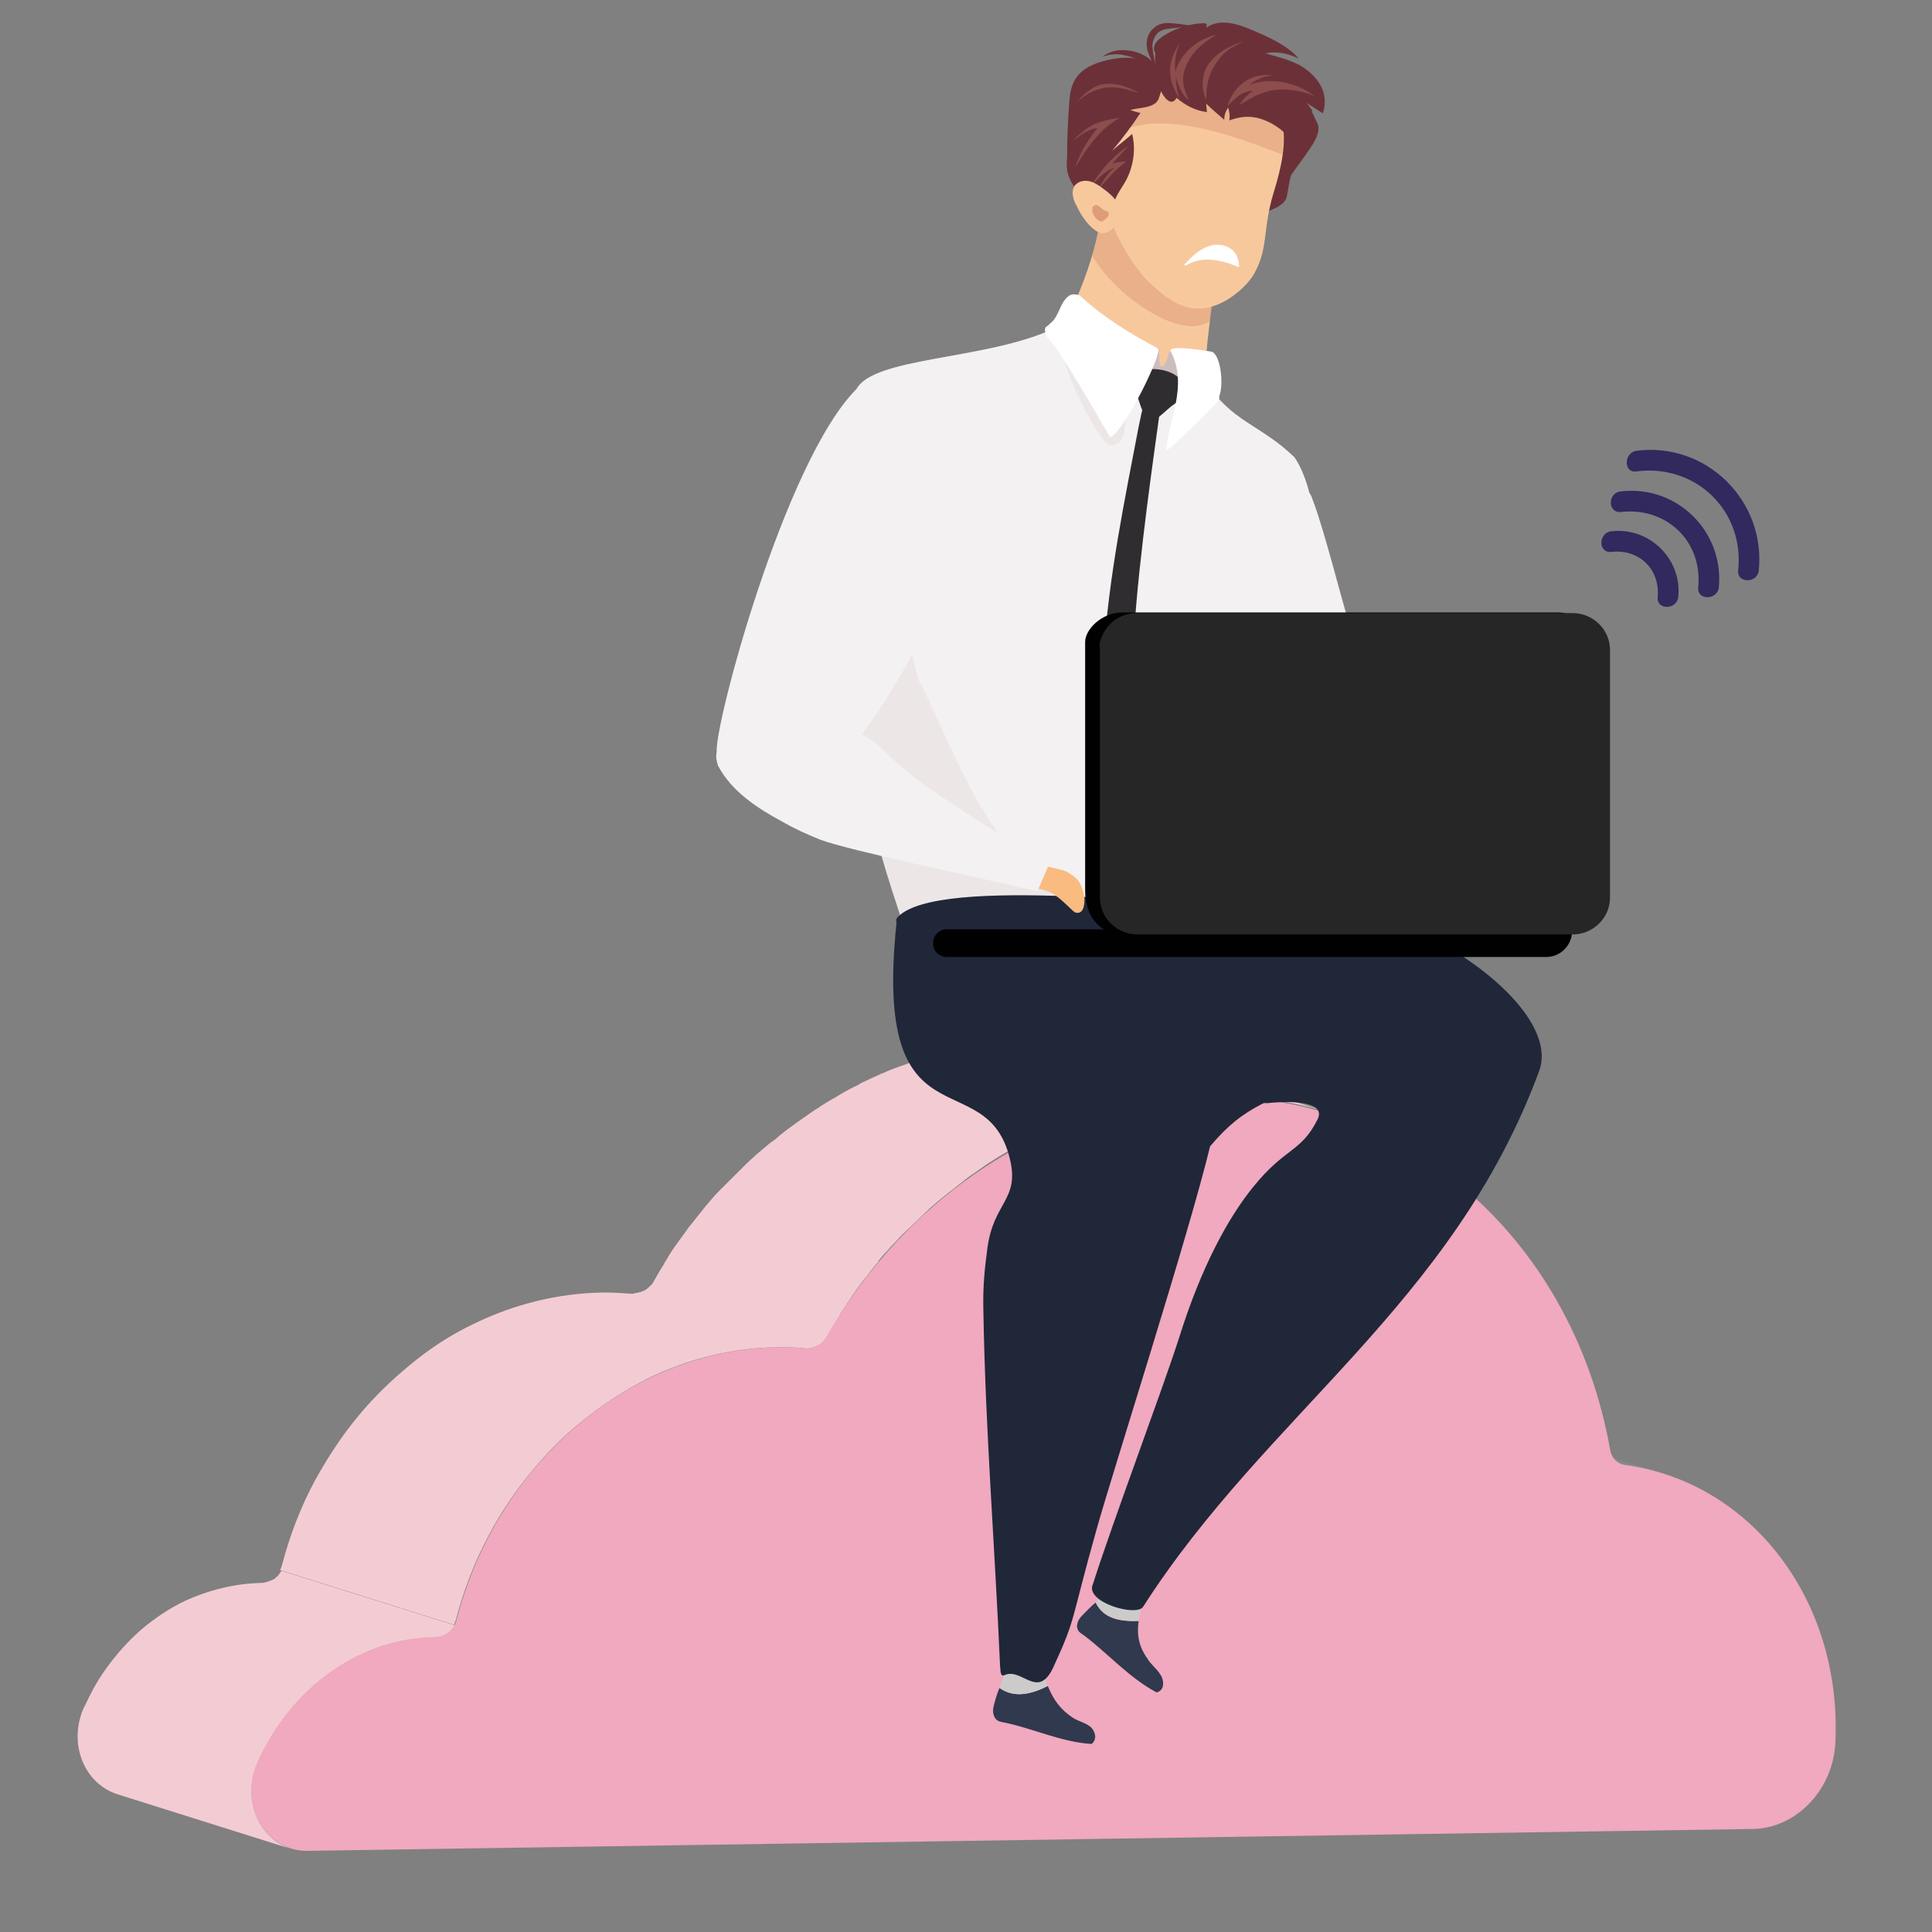
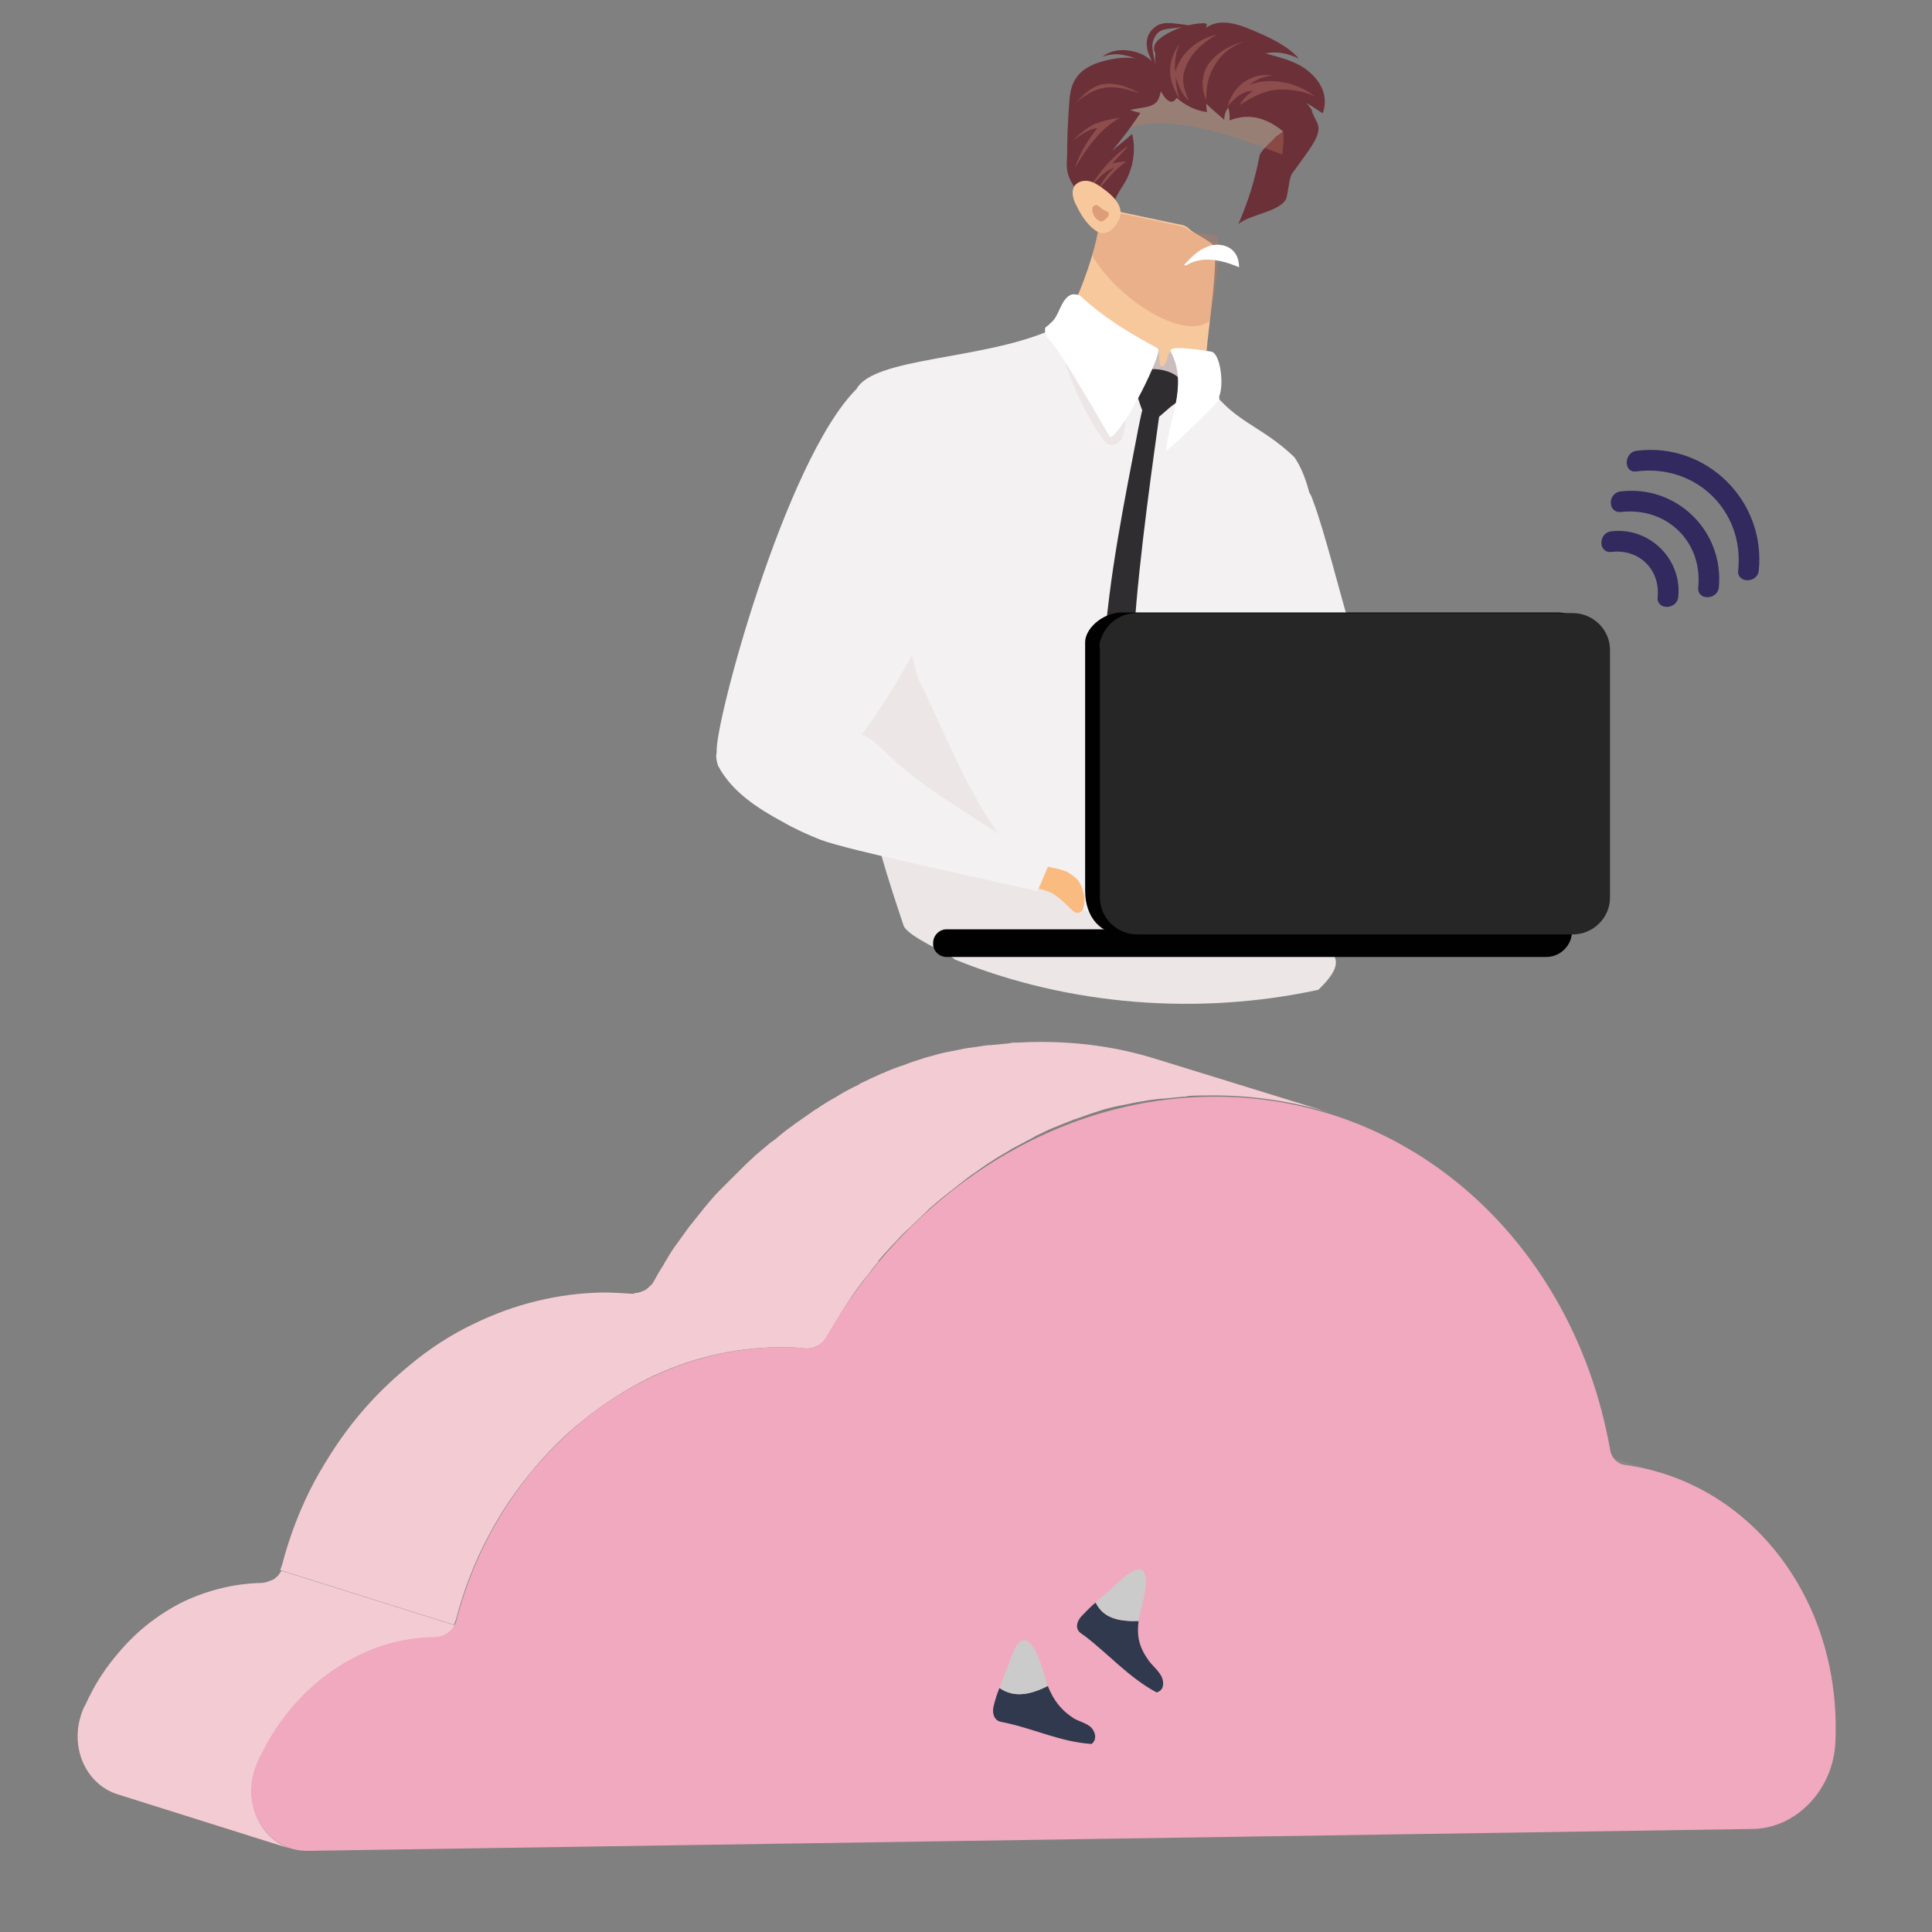
<svg xmlns="http://www.w3.org/2000/svg" xmlns:xlink="http://www.w3.org/1999/xlink" id="Layer_1" x="0px" y="0px" viewBox="0 0 300 300" style="enable-background:new 0 0 300 300;" xml:space="preserve">
  <rect x="0" y="0" width="300" height="300" fill="#808080" stroke="none" />
  <style type="text/css"> .st0{enable-background:new ;} .st1{clip-path:url(#SVGID_1_);enable-background:new ;} .st2{fill:#888888;} .st3{fill:#F3CCD3;} .st4{fill:#F0A9BF;} .st5{fill:url(#SVGID_2_);} .st6{fill:url(#SVGID_3_);} .st7{fill:url(#SVGID_4_);} .st8{fill:#6C3138;} .st9{fill:#F8C89D;} .st10{opacity:0.32;fill:#CA7F60;} .st11{fill:#8E4D4D;} .st12{opacity:0.58;fill:#CC7E60;} .st13{fill:#FFFFFF;} .st14{opacity:0.31;fill:#E39962;} .st15{fill:#F3F1F1;} .st16{fill:#CBBDBD;} .st17{fill:#ECE7E6;} .st18{fill:#2F2D30;} .st19{fill:#31394E;} .st20{fill:#CCCBCB;} .st21{fill:#202739;} .st22{fill:#FABB80;} .st23{fill:#010101;} .st24{fill:#262626;} .st25{fill:#32295E;} </style>
  <g>
    <g class="st0">
      <defs>
        <path id="SVGID_10_" class="st0" d="M252,227.4l-27-8.5c0.1,0,0.3,0.1,0.4,0.1c2,0.3,3.9,0.7,5.7,1.3l27,8.5 c-1.8-0.6-3.8-1-5.7-1.3C252.3,227.5,252.2,227.5,252,227.4z" />
      </defs>
      <clipPath id="SVGID_1_">
        <use xlink:href="#SVGID_10_" style="overflow:visible;" />
      </clipPath>
      <g class="st1">
        <path class="st2" d="M252,227.4l-27-8.5c0.1,0,0.3,0.1,0.4,0.1c2,0.3,3.9,0.7,5.7,1.3l27,8.5c-1.8-0.6-3.8-1-5.7-1.3 C252.3,227.5,252.2,227.5,252,227.4L252,227.4z" />
      </g>
    </g>
    <path class="st3" d="M179.7,164.5c-6-1.9-12.3-2.8-19-2.7c-1.1,0-2.1,0.1-3.2,0.1c-0.2,0-0.5,0-0.7,0.1c-1,0.1-2.1,0.2-3.1,0.3 c-0.1,0-0.2,0-0.3,0c-0.9,0.1-1.9,0.3-2.8,0.4c-0.2,0-0.5,0.1-0.7,0.1c-1,0.2-2,0.4-3,0.6c-0.2,0-0.3,0.1-0.5,0.1 c-0.9,0.2-1.7,0.5-2.6,0.7c-0.2,0.1-0.4,0.1-0.6,0.2c-1,0.3-1.9,0.6-2.9,1c-0.2,0.1-0.4,0.1-0.6,0.2c-0.8,0.3-1.7,0.6-2.5,1 c-0.2,0.1-0.4,0.1-0.5,0.2c-0.9,0.4-1.8,0.8-2.8,1.3c-0.1,0-0.2,0.1-0.2,0.1c-0.1,0-0.2,0.1-0.3,0.2c-1.1,0.5-2.2,1.1-3.2,1.7 c-0.1,0.1-0.2,0.1-0.3,0.2c-1.1,0.6-2.1,1.2-3.1,1.9c-0.1,0-0.1,0.1-0.2,0.1c-1,0.7-2,1.4-3,2.1c-0.1,0.1-0.3,0.2-0.4,0.3 c-1,0.7-1.9,1.4-2.8,2.2c-0.1,0.1-0.2,0.1-0.3,0.2c-0.1,0.1-0.2,0.2-0.3,0.2c-0.8,0.7-1.7,1.4-2.5,2.1c-0.1,0.1-0.2,0.2-0.3,0.3 c-0.8,0.7-1.5,1.4-2.2,2.1c-0.1,0.1-0.3,0.3-0.4,0.4c-0.8,0.8-1.5,1.5-2.3,2.3c-0.2,0.2-0.3,0.3-0.5,0.5c-0.8,0.8-1.5,1.7-2.2,2.5 c0,0,0,0,0,0c0,0,0,0,0,0c-0.6,0.8-1.3,1.6-1.9,2.4c-0.2,0.2-0.3,0.4-0.5,0.6c-0.6,0.8-1.2,1.7-1.8,2.5c0,0,0,0,0,0 c-0.6,0.8-1.2,1.7-1.7,2.6c-0.1,0.2-0.3,0.4-0.4,0.7c-0.6,0.9-1.1,1.8-1.6,2.7c-0.6,1.1-1.7,1.8-3.1,1.8l27,8.5 c1.2,0,2.1-0.5,2.7-1.3l0,0c0.1-0.2,0.3-0.4,0.4-0.6c0.5-0.9,1.1-1.8,1.6-2.7c0.1-0.2,0.3-0.4,0.4-0.7c0.6-0.9,1.1-1.7,1.7-2.6 c0,0,0,0,0,0c0.6-0.9,1.2-1.7,1.8-2.5c0.2-0.2,0.3-0.4,0.5-0.6c0.6-0.8,1.2-1.6,1.9-2.4c0,0,0,0,0-0.1c0.7-0.9,1.5-1.7,2.2-2.5 c0.2-0.2,0.3-0.3,0.5-0.5c0.7-0.8,1.5-1.6,2.3-2.3c0.1-0.1,0.3-0.3,0.4-0.4c0.7-0.7,1.5-1.4,2.2-2.1c0.1-0.1,0.2-0.2,0.3-0.3 c0.8-0.7,1.6-1.4,2.5-2.1c0.2-0.1,0.3-0.3,0.5-0.4c0.9-0.7,1.9-1.5,2.8-2.2c0.1-0.1,0.3-0.2,0.4-0.3c1-0.7,2-1.4,3-2.1 c0.1,0,0.1-0.1,0.2-0.1c1-0.7,2.1-1.3,3.1-1.9c0.1-0.1,0.2-0.1,0.3-0.2c1.1-0.6,2.1-1.1,3.2-1.7c0.2-0.1,0.4-0.2,0.5-0.3 c0.9-0.4,1.8-0.9,2.8-1.3c0.2-0.1,0.4-0.1,0.5-0.2c0.8-0.3,1.7-0.7,2.5-1c0.2-0.1,0.4-0.1,0.6-0.2c0.9-0.3,1.9-0.7,2.9-1 c0.2-0.1,0.4-0.1,0.6-0.2c0.9-0.3,1.7-0.5,2.6-0.7c0.2,0,0.3-0.1,0.5-0.1c1-0.2,2-0.4,3-0.6c0.2,0,0.5-0.1,0.7-0.1 c0.9-0.2,1.9-0.3,2.8-0.4c0.1,0,0.2,0,0.3,0c1-0.1,2-0.2,3.1-0.3c0.2,0,0.5,0,0.7-0.1c1-0.1,2.1-0.1,3.2-0.1c6.6-0.1,13,0.9,19,2.7 L179.7,164.5z" />
    <path class="st3" d="M43.7,243.9c-0.1,0.2-0.3,0.4-0.4,0.6c-0.1,0.2-0.3,0.3-0.5,0.5c-0.2,0.2-0.4,0.3-0.7,0.4 c-0.5,0.2-1,0.4-1.6,0.4c-4.1,0.1-8.1,1.1-11.8,2.8c-2.1,1-4.1,2.3-6,3.8c-1.7,1.4-3.2,2.9-4.6,4.6c-1.5,1.8-2.9,3.8-4,6 c-0.4,0.7-0.7,1.5-1.1,2.2c-2.5,5.7,0.2,11.8,5.2,13.4l27,8.5c-5-1.6-7.7-7.7-5.2-13.4c0.3-0.8,0.7-1.5,1.1-2.2 c1.1-2.1,2.5-4.1,4-6c1.4-1.7,2.9-3.2,4.6-4.6c1.9-1.5,3.9-2.8,6-3.8c3.6-1.8,7.6-2.8,11.8-2.8c0.6,0,1.1-0.1,1.6-0.4 c0.2-0.1,0.5-0.3,0.7-0.4c0.2-0.1,0.3-0.3,0.5-0.5c0.2-0.2,0.3-0.4,0.4-0.6L43.7,243.9z" />
    <path class="st3" d="M101,199.6c-0.1,0.2-0.3,0.3-0.5,0.5c-0.2,0.2-0.4,0.3-0.7,0.4c-0.5,0.2-1,0.4-1.6,0.4c-1.5-0.1-3-0.2-4.5-0.2 c-7,0.1-13.8,1.8-20,4.8c-3.6,1.7-7,3.9-10.1,6.5c-2.8,2.3-5.5,4.9-7.9,7.8c-2.6,3.1-4.8,6.5-6.8,10.1c-2.2,4.1-3.9,8.5-5.1,13.1 c-0.1,0.3-0.2,0.6-0.3,0.8l27,8.5c0.1-0.3,0.2-0.5,0.3-0.8c1.2-4.6,2.9-9,5.1-13.1c1.9-3.6,4.2-7,6.8-10.1c2.4-2.9,5-5.5,7.9-7.8 c3.1-2.5,6.5-4.7,10.1-6.5c6.2-3,12.9-4.7,20-4.8c1.5,0,3,0,4.5,0.2c0.6,0,1.1-0.1,1.6-0.4c0.2-0.1,0.5-0.3,0.7-0.4 c0.2-0.1,0.3-0.3,0.5-0.5L101,199.6z" />
    <path class="st4" d="M187.7,170.3c31.4-0.5,56.6,22.8,62.3,54.7c0.2,1.4,1.2,2.4,2.5,2.5c19.3,2.7,33.5,20.8,32.5,43 c-0.3,7.4-6.1,13.4-12.8,13.5l-224.4,3.4c-6.6,0.1-10.8-7.2-7.8-13.8c5-11.3,15.6-19.2,27.4-19.4c1.7,0,3.1-1.1,3.5-2.7 c6.2-23.9,26.5-41.9,49.8-42.3c1.5,0,3,0,4.5,0.2c1.4,0,2.5-0.7,3.1-1.8C140.9,185.7,163,170.7,187.7,170.3z" />
  </g>
  <g>
    <g>
      <linearGradient id="SVGID_2_" gradientUnits="userSpaceOnUse" x1="200.353" y1="299.356" x2="200.601" y2="299.356">
        <stop offset="0.276" style="stop-color:#DD1960" />
        <stop offset="0.343" style="stop-color:#D12960" />
        <stop offset="0.46" style="stop-color:#C53660" />
        <stop offset="0.601" style="stop-color:#BE3C60" />
        <stop offset="0.827" style="stop-color:#BC3E61" />
        <stop offset="0.863" style="stop-color:#BB3461" />
        <stop offset="0.932" style="stop-color:#BA2462" />
        <stop offset="1" style="stop-color:#BA1E62" />
      </linearGradient>
-       <path class="st5" d="M200.4,299.3L200.4,299.3c0,0,0.1,0,0.2,0C200.5,299.4,200.5,299.4,200.4,299.3z M200.4,299.3L200.4,299.3 c0,0,0.1,0,0.2,0C200.5,299.4,200.5,299.4,200.4,299.3z" />
      <linearGradient id="SVGID_3_" gradientUnits="userSpaceOnUse" x1="129.768" y1="216.342" x2="129.819" y2="216.342">
        <stop offset="0.276" style="stop-color:#DD1960" />
        <stop offset="0.343" style="stop-color:#D12960" />
        <stop offset="0.46" style="stop-color:#C53660" />
        <stop offset="0.601" style="stop-color:#BE3C60" />
        <stop offset="0.827" style="stop-color:#BC3E61" />
        <stop offset="0.863" style="stop-color:#BB3461" />
        <stop offset="0.932" style="stop-color:#BA2462" />
        <stop offset="1" style="stop-color:#BA1E62" />
      </linearGradient>
      <path class="st6" d="M129.8,216.3C129.8,216.3,129.8,216.3,129.8,216.3C129.8,216.3,129.8,216.3,129.8,216.3 C129.8,216.3,129.8,216.3,129.8,216.3z" />
      <linearGradient id="SVGID_4_" gradientUnits="userSpaceOnUse" x1="267.929" y1="290.092" x2="267.941" y2="290.092">
        <stop offset="0.276" style="stop-color:#DD1960" />
        <stop offset="0.343" style="stop-color:#D12960" />
        <stop offset="0.46" style="stop-color:#C53660" />
        <stop offset="0.601" style="stop-color:#BE3C60" />
        <stop offset="0.827" style="stop-color:#BC3E61" />
        <stop offset="0.863" style="stop-color:#BB3461" />
        <stop offset="0.932" style="stop-color:#BA2462" />
        <stop offset="1" style="stop-color:#BA1E62" />
      </linearGradient>
      <path class="st7" d="M267.9,290.1C267.9,290.1,267.9,290.1,267.9,290.1C267.9,290.1,267.9,290.1,267.9,290.1 C267.9,290.1,267.9,290.1,267.9,290.1z" />
      <g>
        <g>
          <path class="st8" d="M204.6,19.2c0.7,1.8-1.3,4-4,7.8c-0.4,0.5-0.6,3.2-0.9,3.9c-1,2-5.7,2.4-7.4,3.9c1.6-3.8,2.5-6.6,3.3-10.7 c0.2-0.8,2.5-2.7,2.4-2.8l5.7-4C203.9,17.8,204.3,18.6,204.6,19.2z" />
          <path class="st9" d="M170.6,32.2c4.7,1,7.6,1.6,12.3,2.6c0.7,0.1,1.4,0.3,1.8,0.8c0.5,0.5,3.8,2.1,3.9,2.8 c0.7,5.5-3,22.9-0.5,19.5c0.3,0.3-8.2,13.8-17.4,3.8c-1.7-2.2-3.7-4.5-5.7-6.8c-0.5-1.1-0.8-1.7-1.1-2.9 C167.1,48.6,171.8,34.9,170.6,32.2z" />
          <path class="st10" d="M170.5,32.4c4.7,1,7.6,1.6,12.3,2.6c0.7,0.1,1.4,0.3,1.8,0.8c0.5,0.5,4.4,0.4,4.5,1.1 c0.5,4-1.2,12.9-1.2,12.9c-4.1,3.3-14.5-3.5-18.3-10.1C170.7,35.9,171.1,33.6,170.5,32.4z" />
-           <path class="st9" d="M197.8,29.8c-1.8,5.9-0.8,8.6-3,12.6c-1.1,2-3.8,4.3-6.3,5.1c-4.1,1.4-7.2-0.9-10.2-3.8 c-2.9-2.9-5.7-8.3-6.8-12.2c-1.8-5.9-2.6-9.5-0.8-15.3c2.4-7.4,14.4-6.3,21.1-4.3C200.9,14.7,200.2,22.1,197.8,29.8z" />
          <path class="st10" d="M170.8,16.2c2.4-7.4,14.4-6.3,21.1-4.3c6.7,2,8,6.7,7.2,12.1c-10-3.9-24-8.8-29.7,0.5 C168.7,21.1,169.5,20.3,170.8,16.2z" />
          <path class="st8" d="M179.5,6.6c0.3-0.4,0.7-0.7,1.1-1c1.9-1.2,4-1.9,6.2-2c0.2,0,0.5,0,0.6,0.2l-0.1,0.5 c2.1-1.5,4.9-0.6,7.2,0.4c2.6,1.1,5.3,2.3,7.2,4.4c-1.7-0.8-3.4-1.2-5.2-0.8c2.2,0.6,4.8,1.2,6.6,2.7c2.1,1.7,3.2,4,2.3,6.6 c-2.1-1.4-4.2-2.6-4.2-2.6c1.7,0.5,2.3,1.9,2.6,2.2l-4.1,3.9c-0.1-0.6-1.5-1.5-2.2-1.9c-2.2-1.2-4.2-1.4-6.6-0.5 c0.1-0.7,0-1.4-0.2-2c-0.4,0.6-0.6,1.2-0.6,1.9c-0.9-0.8-1.9-1.6-2.8-2.5c0,0.4,0.1,0.9,0.1,1.3c-1.7-0.2-3.3-1-4.7-2.2 c-0.9,1.6-2.2-0.4-2.6-1.4c-0.8-1.7-0.8-3.8-0.7-5.6C179.1,7.9,179.1,7.2,179.5,6.6z" />
          <path class="st11" d="M204.2,15c-2.7-2.2-7-3.1-10.2-1.8c0.7-0.7,2.8-1.7,4.1-1.4c-3.2-0.7-6.4,1-7.5,4.7c1.6-1.8,2.7-2.4,4-2.4 c-0.9,0.6-1.5,1.2-2.1,2.2c1.6-1,2.6-1.6,4.3-2.1C198.7,13.6,202.1,13.9,204.2,15z" />
          <path class="st11" d="M193.2,6.4c-2.2,0.7-3.8,1.5-5.2,3.1c-1.4,1.6-1.6,4-0.7,6c0-2.2,0.3-3.9,1.6-5.8 C190.1,7.9,191.3,7.3,193.2,6.4z" />
          <path class="st11" d="M183.2,6.7c-0.6,1.2-0.9,3.1-0.7,4.5c0.8-3.1,3.8-5.3,6.4-5.8c-1.9,1.1-4.3,2.8-5.1,6 c-0.3,1.4,0.2,2.9,0.8,4.2c-1.1-0.9-1.7-2.5-2-3.6c-0.1,0.9,0.3,2.6,0.6,3.4C181.4,12.6,181,9.9,183.2,6.7z" />
          <path class="st8" d="M179.4,10.9c0.1-1.1-0.3-2.1-0.4-3.1c-0.2-1,0.1-1.8,0.6-2.5c0.6-0.7,1.4-0.8,2.4-0.9 c1-0.1,1.9-0.2,2.9-0.4c-1-0.2-1.9-0.3-2.9-0.4c-0.5,0-1-0.1-1.6,0.1c-0.6,0.1-1.1,0.5-1.5,0.9c-0.4,0.4-0.7,1-0.8,1.6 c-0.1,0.6,0,1.2,0.1,1.7C178.6,9.1,179.1,9.9,179.4,10.9z" />
          <g>
            <path class="st8" d="M168.8,31.8c-0.9-1.5-2.2-2.7-2.8-4.3c-0.4-1-0.4-2.1-0.3-3.2c0-2.6,0.1-5.2,0.3-7.9 c0.1-1.5,0.2-3,1.1-4.3c0.8-1.2,2.1-1.9,3.5-2.4c2.3-0.7,6.3-1.6,9.3,1c1.2,1,0.6,2.8,0.1,4.4c-0.5,1.8-3,1.5-4.5,2 c0.1,0,1.5,0.5,1.6,0.4c-1.3,2-2.8,4-4.4,5.9c1-0.9,2.1-1.7,3.1-2.6c0.6,2.4,0.2,5.1-1,7.3c-0.5,0.9-1.2,1.8-1.6,2.8 c-0.1,0.2-0.1,0.4-0.2,0.7c-1.3,0.2-2.6,0.5-3.9,0.8C169,32.2,168.9,32,168.8,31.8z" />
            <path class="st11" d="M166.9,26.1c0.9-2.6,2-4.3,3.5-6.2c-0.9,0-2.2,0.7-3.7,1.9c0.6-0.8,2.3-2.1,3.2-2.5c2-0.8,3.9-1,3.9-1 c-1.3,0.9-2.3,1.6-3.1,2.5C169.7,21.9,168.8,22.9,166.9,26.1z" />
            <path class="st11" d="M167,16c3.8-3.3,6.4-2.7,10-1.5c-1.3-0.7-3.4-1.8-5.8-1.4C169.3,13.5,168.2,14.8,167,16z" />
            <path class="st11" d="M169,29.5c1.2-1.4,2.3-2.9,4.1-3.5c-1,0.8-2,2.3-2.7,3.6c1.9-2.1,2.7-3.3,4.5-4.5c-0.8,0-1.5,0.1-2.2,0.3 c0.8-0.9,1.7-1.8,2.5-2.7c-1.1,0.6-2,1.5-2.8,2.3C171.1,26.3,170.2,27.6,169,29.5z" />
            <path class="st8" d="M181.1,15.4c0.3-2.3-0.7-4.7-2.7-6.3c-1-0.8-2.3-1.2-3.6-1.3c-1.3-0.1-2.6,0.2-3.6,1 c1.2-0.4,2.3-0.5,3.5-0.2c1.1,0.2,2.2,0.7,3,1.3c0.9,0.7,1.6,1.5,2.1,2.5C180.5,13.2,180.8,14.3,181.1,15.4z" />
          </g>
          <path class="st9" d="M170.9,29c-0.6-0.4-1.2-0.8-2-0.9c-0.7-0.1-1.5,0.1-2,0.7c-0.3,0.4-0.4,1-0.3,1.6s0.3,1.1,0.6,1.6 c0.6,1.3,1.4,2.5,2.4,3.4c0.5,0.4,1,0.8,1.6,0.8c0.9,0,1.6-0.6,2.1-1.3C175.2,32.4,172.9,30.4,170.9,29z" />
          <path class="st12" d="M171.2,32.5c-0.2-0.2-0.4-0.4-0.6-0.5c-0.2-0.2-0.6-0.2-0.8,0c-0.2,0.1-0.2,0.4-0.2,0.7 c0.1,0.7,0.5,1.3,1.1,1.6c0.1,0,0.2,0.1,0.3,0.1c0.1,0,0.2-0.1,0.3-0.1c0.3-0.2,0.5-0.4,0.7-0.6 C172.6,32.8,171.6,32.8,171.2,32.5z" />
        </g>
        <path class="st13" d="M184.4,41.1c-0.2,0.1-0.5,0.2-0.5,0c1-1.1,2.2-2.3,3.6-2.8c1.4-0.6,3.3-0.3,4.2,0.9 c0.5,0.6,0.7,1.5,0.7,2.3C191,40.9,187.2,39.4,184.4,41.1z" />
      </g>
      <g>
-         <path class="st14" d="M188.3,59.6c0.1,0.1,0.1,0.2,0.2,0.3c-3.1,9.9-7.1,19.1-12.6,27.9c-1.2-12.8-9.1-21.1-14.4-32.3 c2,2.5,3.8,5,5.5,7.6C175.3,72.4,182.1,69.4,188.3,59.6z" />
        <path class="st15" d="M201.6,76.5C201.6,76.2,201.7,76.5,201.6,76.5C201.6,76.4,201.6,76.5,201.6,76.5z" />
        <path class="st15" d="M130.7,65.5c0.2-0.4,2-4.5,2.3-5.1c2.7-4.9,19.2-4.5,29.8-9c0.3-0.1,1.3-1.3,1.6-1.5c5.3,2.5,11.1,4.8,16,8 c2.3,0.1,4.5,1.2,6.8,1.3c4.1,6.4,8.4,6.6,13.8,11.8c3.5,5.1,3.5,14.8,5.5,21.7c1.6,5.3,5.4,16.1,8.4,22c-6.2,1.5-12.7,1-19,0.3 c2,9,3.9,17.8,6.8,26.6c0.2,0.6,0.2,0.7,0.3,1.2c-12.1,9.6-29.5,3.9-41.6-2.9c-16.8-11.8-20.9-23.9-22.6-42.8 c-0.3-3.8,0-4.4-0.4-7.2c-4.3,6.5-4.2,9.5-8.1,16.1C127.3,93.5,126.7,77.5,130.7,65.5z" />
        <path class="st16" d="M183.2,61.1c0.2,0,0.4,0.1,0.6-0.1c0.5-0.3,0.7-1,0.6-1.6c-0.2-1.2-0.5-2.5-1.3-3.5 c-0.5-0.6-0.7-1.2-1.5-1.3c-0.1,0-0.6,2.5-1.2,2.3c-0.6-0.2-0.3-2.4-0.5-2.8c-0.2-0.4-0.6,0-0.8,0c-0.2,0-0.4,0.2-0.6,0.3 c-0.9,0.7-1.5,1.6-2.2,2.4c-0.2,0.3-0.5,0.6-0.6,0.9c-0.2,0.7,0,0.9,0.7,1.2c0.7,0.3,1.6,0.6,2.3,0.8 C180.4,60.4,181.7,60.9,183.2,61.1z" />
        <path class="st17" d="M204.7,153.7c6.6-6.3-0.7-5.9-1.6-11.1c-12.1,9.6-26.2,3.5-38.4-3.2c-11.9-9.1-15.5-20.3-21.7-33.2 c0.3,1.8,0.3,1.8,0,0c-0.9-0.4-3.6-16.5-4.5-16.5c-12.6,12.3-1.8,43.1,1.8,54c0.6,1.7,6.7,4.2,8,5.3c0,0,0,0,0,0 C166,156.2,186.2,157.7,204.7,153.7z" />
        <path class="st18" d="M177.6,57.5c-1.4,0.5-0.4-0.1-1.1,0.6c-0.4,0.4-0.8,1.3-0.6,1.8c1,1.7,1.1,3.9,2.4,5.3 c0.2,0.2,0,0.3,0.6,0.2c0.6-0.1,2.3-1.8,3.1-2.4c0.4-0.3,0.9-0.6,1.2-1.1c0.3-0.5,0.7-1.8,0.5-2.2C182.9,57.4,179,57,177.6,57.5z " />
        <path class="st17" d="M175.2,63.7c-0.5,0.7-0.4,1.5-0.5,2.3c0,0.4-0.1,0.8-0.2,1.3c-0.1,0.4-0.3,1-0.8,1.4 c-0.3,0.2-0.7,0.4-1,0.4c-0.1,0-0.2,0-0.3,0c-0.2,0-0.6-0.2-0.7-0.4c-0.1-0.1-0.1-0.1-0.1-0.1l-0.1-0.1l-0.1-0.1l-0.7-1 c-0.5-0.7-0.9-1.4-1.3-2.1c-0.8-1.4-1.5-2.8-2.2-4.3c-0.7-1.5-1.2-3-1.8-4.5c1.4,1,2.3,2.4,3.3,3.7c0.9,1.3,1.8,2.7,2.6,4.1 c0.4,0.7,0.8,1.4,1.1,2.1l0.5,1l0.1,0.1l0,0.1c0,0,0.1,0.1,0,0c-0.1-0.2-0.4-0.2-0.5-0.2c0,0,0,0,0,0c0,0,0.1,0,0.1,0 c0,0,0,0,0.1,0c0.1,0,0.3-0.3,0.5-0.6c0.2-0.3,0.3-0.7,0.5-1.1c0.2-0.4,0.3-0.8,0.6-1.1C174.5,64.2,174.8,63.8,175.2,63.7z" />
        <path class="st13" d="M172.4,67.9c-0.1,0-7.7-13.6-9.7-15.4c-0.3-0.3-0.7-1.5-0.2-1.8c0.2-0.1,0.4-0.3,0.6-0.5 c1.4-1.1,1.4-3.1,2.8-4.2c0.3-0.2,0.5-0.3,0.9-0.3c0.3,0,0.8,0.1,1,0.3c3.7,3.4,7.7,5.8,12,8.1C180.7,54.5,174.6,67,172.4,67.9z" />
        <path class="st18" d="M175.7,140.7c2.1,3.8,1.4-5.4,1.1-9.2c-0.6-8.6-1.2-24.5-0.7-33.1c0.7-11.7,3.3-29.3,3.9-33.8 c0.4-3.2-0.8-10.5-3.2,1.7C172.4,89.4,167.1,112.6,175.7,140.7z" />
        <path class="st13" d="M181.1,69.9c0,0.5,7.5-6.9,8-7.6c0.5-0.7,0.1-0.6,0.2-0.7c0.8-1.9,0.2-6.7-1.2-7c-2.5-0.4-6.8-1-6.3,0 C184.6,59.9,181.3,65.6,181.1,69.9z" />
        <path class="st15" d="M194.9,100.7c1.8-6.7,4.3-13.1,6.1-20c0.2-0.6,0.6-4.3,1.8-4.4c0.7,0,0.9,1,1.1,1.5 c1.7,4.4,4.5,15.6,5.5,18.7c2.2,7.2,3,9.5,5.5,15.3c-2.4,7.1-4.4,14.6-5.9,22c-1.9-1.8-3.9-3.2-5.6-5.3c-1.7-2.1-4.5-5.1-5.9-7.1 s-1.5-2.4-2.3-4.4c-0.9-2.5-2.1-5.3-2-8.1C193.2,106.1,194.1,103.5,194.9,100.7z" />
      </g>
      <g>
        <g>
          <path class="st19" d="M162.7,261.8c0.9,2.2,2,3.7,4,5c0.8,0.5,1.9,0.7,2.7,1.4c0.7,0.7,1,1.9,0.1,2.6c-4.7-0.3-8.8-2.3-13.4-3.3 c-0.4-0.1-1-0.1-1.4-0.5c-0.5-0.5-0.6-1.3-0.4-2.1c0.2-0.8,0.5-1.9,0.9-2.8C157.6,263.8,160.3,263,162.7,261.8z" />
          <path class="st20" d="M161.9,259.2c0.2,0.5,0.5,2,0.8,2.6c-2.4,1.2-5.1,2-7.5,0.3c0.6-1.7,1.3-3.2,1.9-5 C158.9,252.2,160.8,255.7,161.9,259.2z" />
          <path class="st19" d="M176.8,251.7c-0.3,2.5,0.1,4.1,1.6,6.2c0.6,0.8,1.5,1.5,2,2.5c0.4,1,0.3,2.1-0.8,2.4 c-4.3-2.3-7.4-5.9-11.2-8.8c-0.4-0.3-0.9-0.5-1.1-1.1c-0.2-0.6,0.1-1.4,0.7-2c0.6-0.6,1.4-1.5,2.2-2.1 C171.3,251.5,174.2,251.8,176.8,251.7z" />
          <path class="st20" d="M177.4,249c-0.1,0.5-0.5,2-0.6,2.7c-2.6,0.1-5.5-0.3-6.7-2.9c1.5-1.2,2.8-2.4,4.2-3.7 C178.3,241.7,178.4,245.1,177.4,249z" />
-           <path class="st21" d="M140.1,141.8c-1.2,0.9-0.9,1-0.9,1.6c-3.7,35.5,13.9,21.3,17.6,36.5c1.6,6.5-2.6,6.7-3.5,14.1 c-0.4,3-0.7,5.7-0.6,9.6c0.3,18.3,1.8,36.8,2.6,55.3c0.1,0.1-0.1,1.6,0.7,1.2c2.7-1.2,5.2,4,7.6-1.3c3.6-7.8,2.6-6.9,6.7-21.4 c2.4-8.6,14.3-45.7,17.6-59.4c2.8-3.3,5-5,8.1-6.6c0.3-0.2,0.7-0.1,0.8-0.1c1.5-0.2,9.4-0.8,7.8,2.5c-2.6,5.2-5,4.3-10,10.5 c-3.9,4.8-8.1,12.5-11.5,23.4c-2.7,8.4-10,27.7-13.4,38.3c-1.3,2.8,6.8,5.1,7.8,3.5c19.2-30,48.1-46.9,61.5-83.2 c4.3-11.6-27.1-31.3-46.7-26.1C187.7,141.4,148.5,135.9,140.1,141.8z" />
        </g>
      </g>
      <g>
        <path class="st15" d="M111.3,116.8c-0.5-3.8,10.5-45.2,21.7-56.4l14.1,22.8c2.8,7-11.6,30.5-17.5,35.7l-7.4,3.5 C122.2,122.1,112.2,123.8,111.3,116.8z" />
        <g>
          <path class="st22" d="M155.5,133.5c0,0.5-0.2,1.5,0,2c0.3,1,0.5,1,1.5,1.2c0.8,0.2,3.4,1.2,3.4,1.2c0.8,0,2.6,0.5,3.3,1 c1.6,1.1,2.9,2.7,3.3,2.8c1.5,0.4,1.4-1.9,1.4-2.2c-0.4-3-1.8-3.5-2.5-4c-0.9-0.6-4.8-1.2-5.3-1.3c-0.5,0-0.8-0.6-1.1-1.1 c-0.6-0.9-1.9-2-3-1.8C154.8,131.6,155.4,132.1,155.5,133.5z" />
          <g>
            <path class="st15" d="M111.3,116.8c0.3-0.8,1.1-1.2,1.8-1.5c2.6-1,5.3-1.6,8.1-1.7c7-0.3,11.1-2.2,16.4,3.3 c0.9,0.9,3.8,3.4,4.9,4.2c3.2,2.5,17,11.2,20.3,13.3l-1.7,4c-9.8-2.3-29.1-6.3-33.7-8c-2-0.8-4-1.7-5.9-2.8 c-3.9-2.1-7.9-4.7-10-8.7C111.3,118.3,111.1,117.5,111.3,116.8z" />
          </g>
        </g>
      </g>
      <g>
        <g>
          <path class="st23" d="M147,148.6h93.1c2.2,0,4-1.8,4-4l0,0c0-0.1-0.1-0.3-0.3-0.3H147c-1.2,0-2.1,1-2.1,2.1l0,0 C144.8,147.6,145.8,148.6,147,148.6z" />
        </g>
        <g>
          <path class="st23" d="M174.3,145.1h67.6c3.2,0,5.8-2.6,5.8-5.7v-38.6c0-3.1-2.6-5.7-5.8-5.7h-67.6c-3.2,0-5.8,2.6-5.8,4.6v38.6 C168.5,142.6,171.1,145.1,174.3,145.1z" />
        </g>
        <path class="st24" d="M170.9,99.4c0.7-2.4,2.9-4.2,5.6-4.2h12.5h22.3h32.9c3.2,0,5.8,2.6,5.8,5.7v33v5.5c0,3.1-2.6,5.7-5.8,5.7 h-5.2h-22.3h-11h-29.1c-3.2,0-5.8-2.6-5.8-5.7v-29.2v-9.3C170.7,100.3,170.7,99.8,170.9,99.4z" />
      </g>
    </g>
    <g>
      <g>
        <path class="st25" d="M254.1,73.2c9.2-1.2,16.8,6.1,15.8,15.4c-0.2,2,3,2,3.2,0c1.1-10.9-8.2-20-19-18.6 C252.1,70.3,252.1,73.5,254.1,73.2L254.1,73.2z" />
      </g>
      <g>
        <path class="st25" d="M251.7,79.5c7.1-0.8,12.7,4.6,12,11.7c-0.2,2.1,3,2,3.2,0c0.8-8.7-6.5-15.9-15.2-14.9 C249.6,76.5,249.6,79.7,251.7,79.5L251.7,79.5z" />
      </g>
      <g>
        <path class="st25" d="M250.2,85.7c4.3-0.5,7.6,2.7,7.2,7c-0.2,2.1,3,2,3.2,0c0.6-5.9-4.5-10.9-10.4-10.2 C248.2,82.7,248.1,85.9,250.2,85.7L250.2,85.7z" />
      </g>
    </g>
  </g>
</svg>